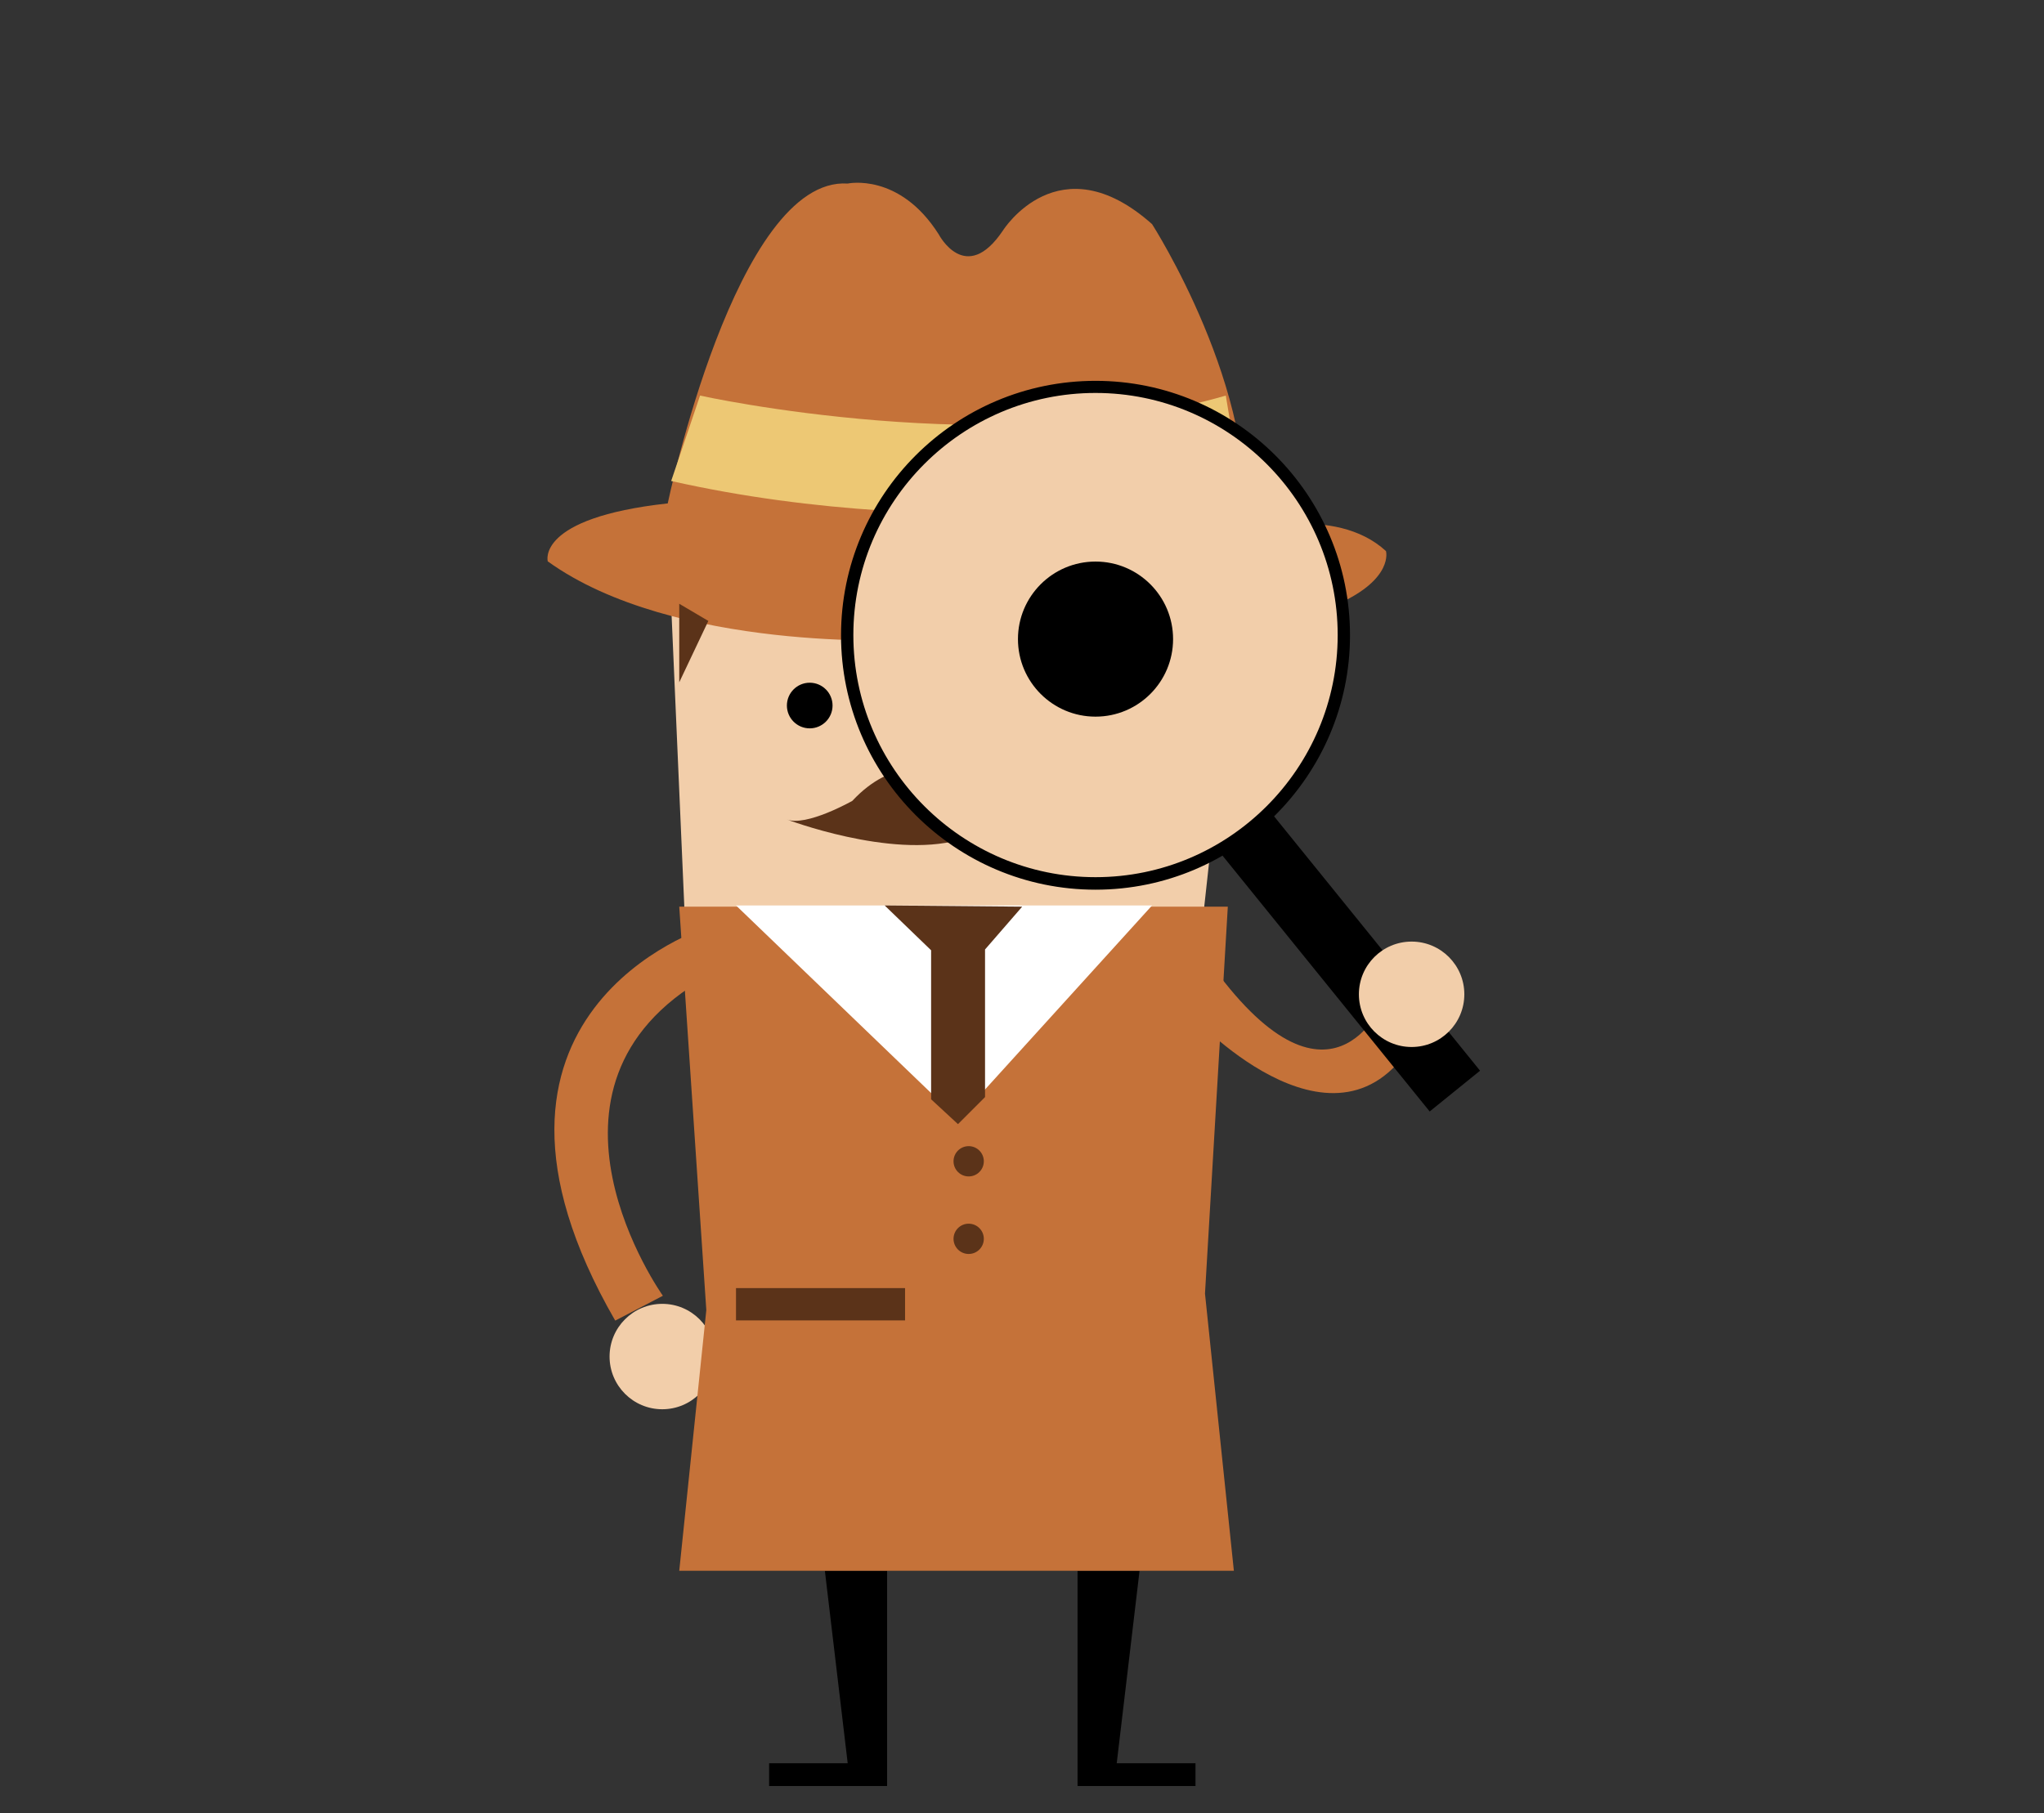
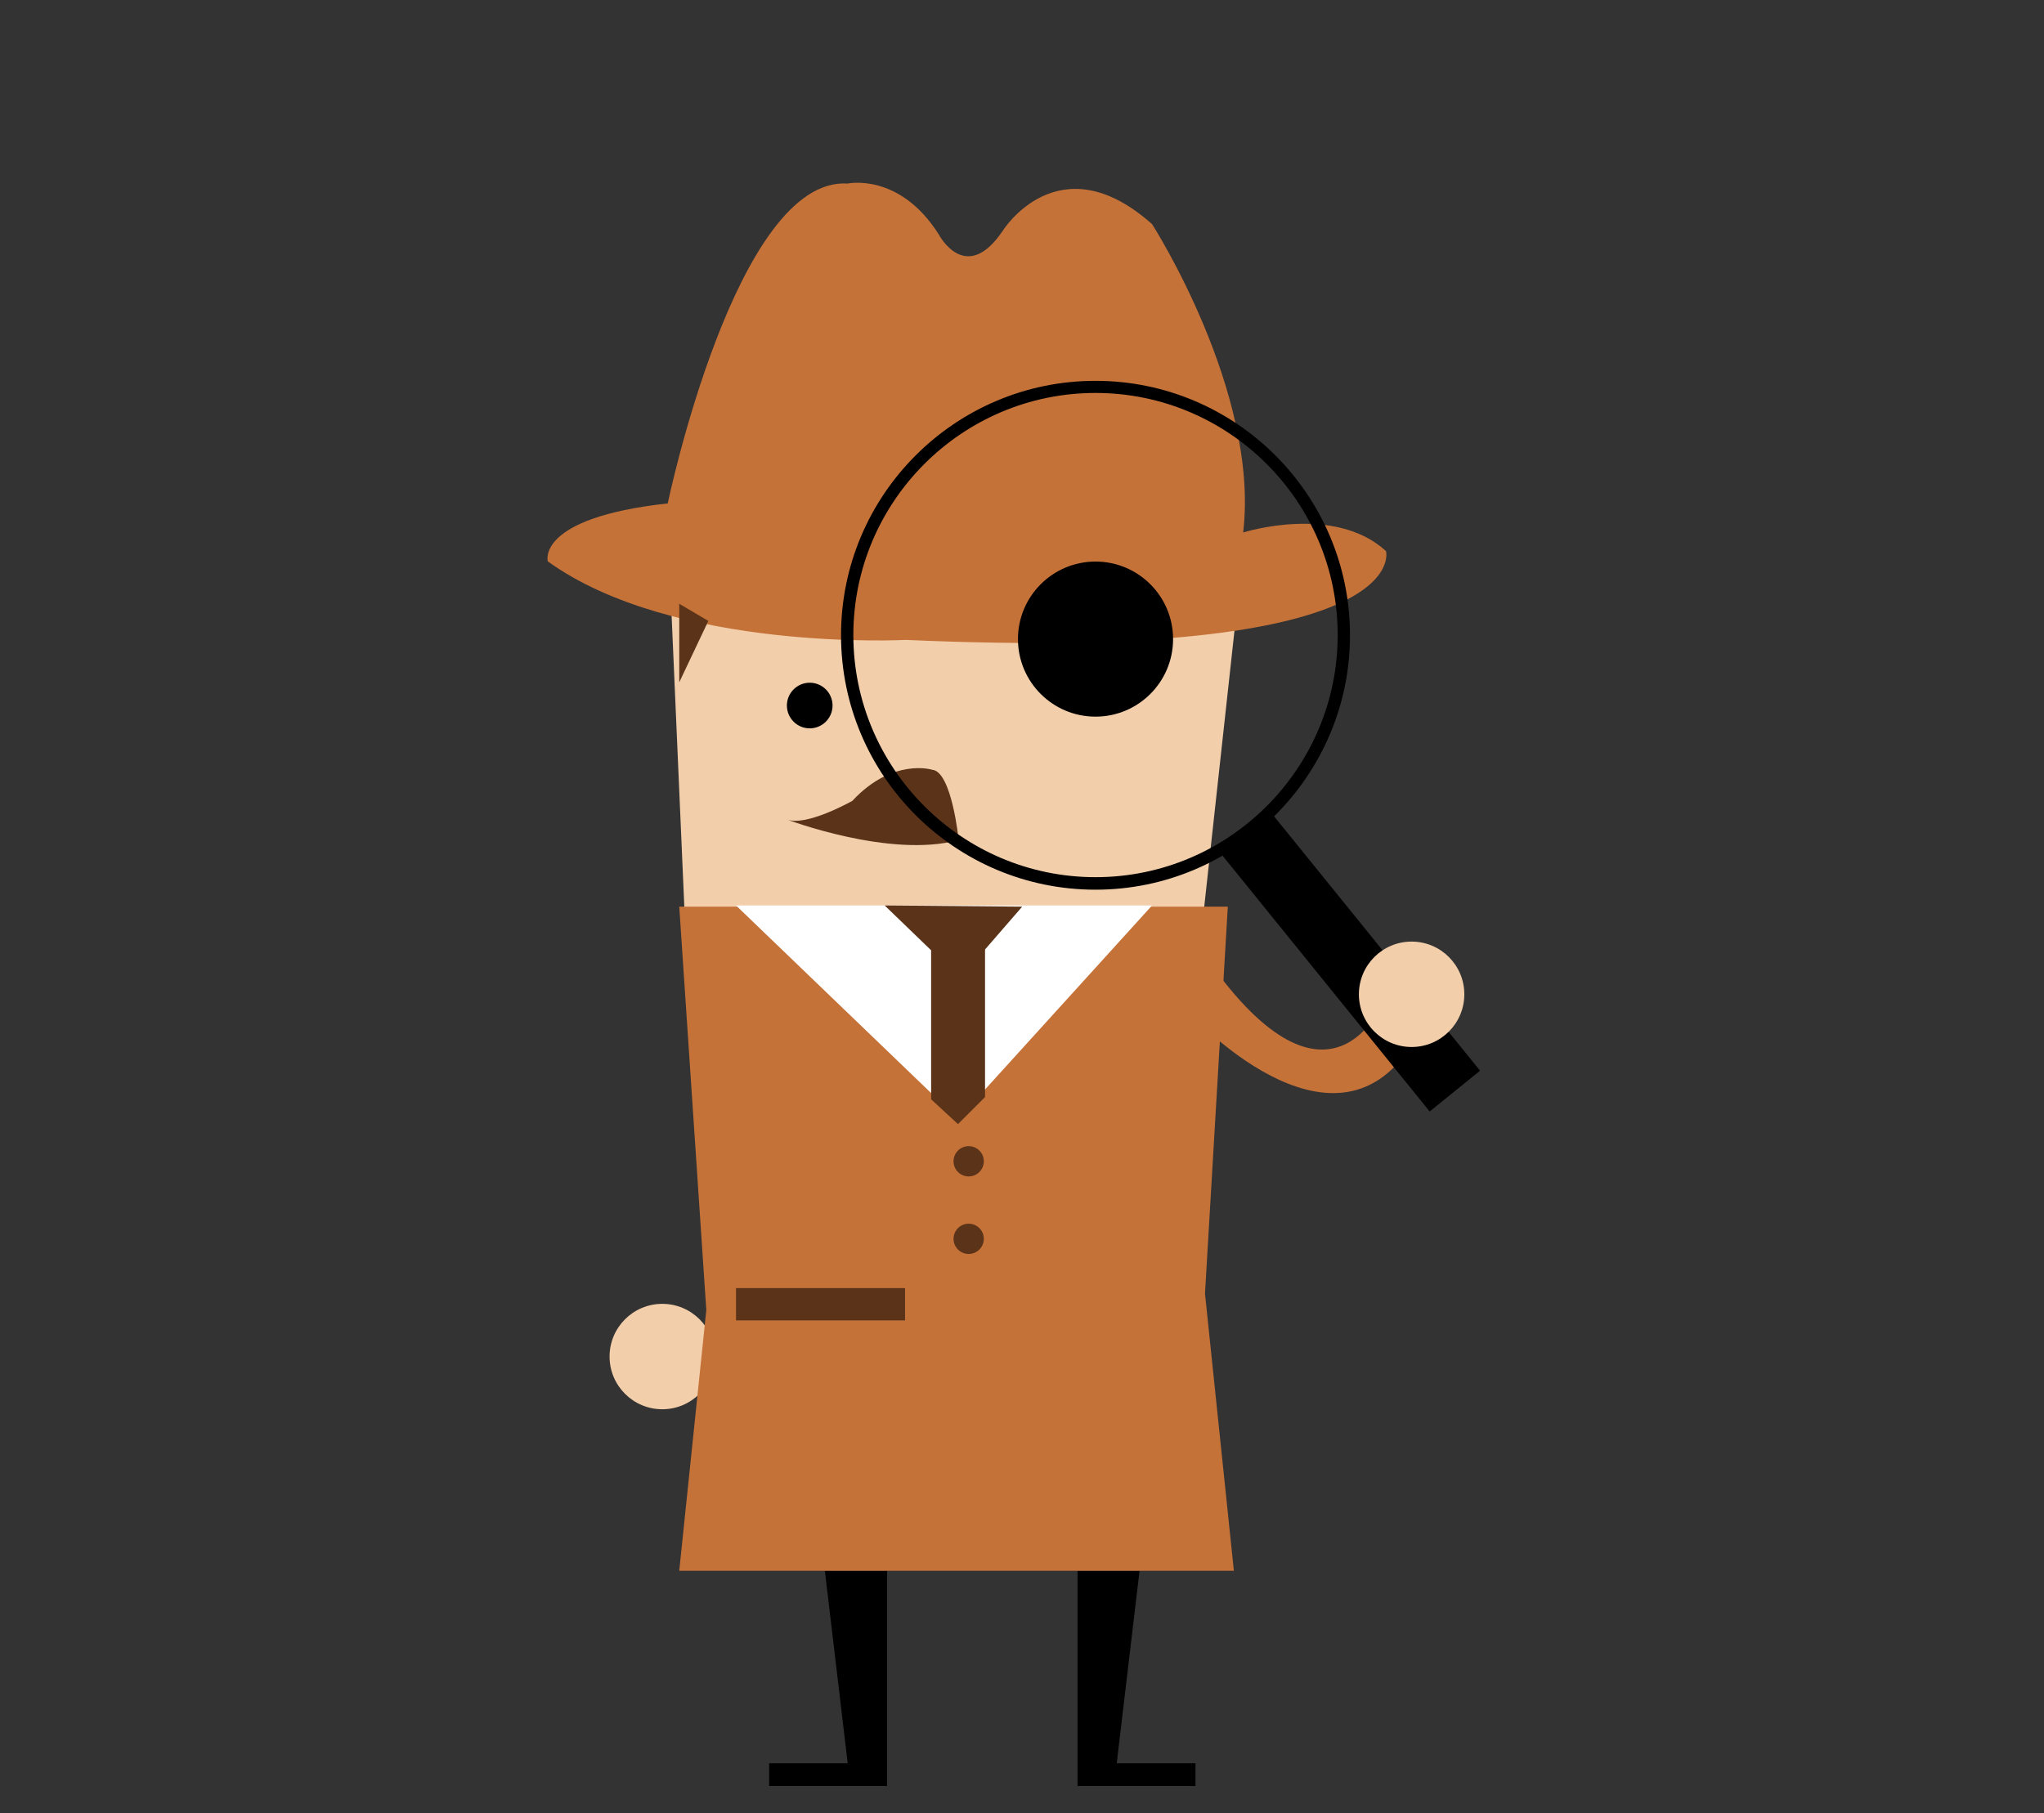
<svg xmlns="http://www.w3.org/2000/svg" version="1.1" id="Capa_1" x="0px" y="0px" viewBox="0 0 1012 898" style="enable-background:new 0 0 1012 898;" xml:space="preserve">
  <rect x="0" y="0" width="1012" height="898" fill="#333333" stroke="none" />
  <style type="text/css">
	.st0{fill:#C57239;}
	.st1{fill:#F2CEAA;}
	.st2{fill:#5B3319;}
	.st3{fill:#EDC874;}
	.st4{fill:#FFFFFF;}
</style>
  <g>
-     <path class="st0" d="M349.7,459.3c0,0-133.2,42-45.1,194.7l23.6-12.3c0,0-73.8-103.5,21.5-157.8V459.3z" />
-   </g>
+     </g>
  <g>
    <path class="st0" d="M591.9,466.3v38.3c0,0,73.6,78.5,110.9,6c0.4-0.8,0.8-1.6,1.2-2.4l-20.5-9.6   C683.4,498.7,655.2,563.3,591.9,466.3z" />
  </g>
  <g>
    <circle class="st1" cx="327.9" cy="671.8" r="26.1" />
  </g>
  <g>
    <polygon points="408.4,777.9 419.7,873.2 380.8,873.2 380.8,884.5 439.2,884.5 439.2,777.9  " />
  </g>
  <g>
    <polygon class="st1" points="331.7,286.1 338.9,451.1 595.1,459.3 615.6,272.2  " />
  </g>
  <g>
    <polygon points="564.2,777.9 552.9,873.2 591.9,873.2 591.9,884.5 533.5,884.5 533.5,777.9  " />
  </g>
  <g>
    <polygon class="st0" points="336.3,449 349.7,648.8 336.3,777.9 610.9,777.9 596.6,640.6 607.9,449  " />
  </g>
  <g>
    <circle cx="400.9" cy="349.4" r="11.3" />
  </g>
  <g>
    <path class="st2" d="M461.5,381.2c0,0-19.5-6.1-39.5,15.4c0,0-22.9,13-32.5,9.2c0,0,51.2,19.5,85.1,10.2   C474.7,416.1,471.2,381.9,461.5,381.2z" />
  </g>
  <g>
    <path class="st0" d="M448.5,316.9c0,0-114.8,6.1-177.3-38.9c0,0-6.1-21.5,59.4-28.7c0,0,33.8-162,89.1-158.4   c0,0,25.6-5.6,45.1,25.2c0,0,13.3,25.6,31.8-2c0,0,27.7-44.1,73.8-3.1c0,0,53.3,83,45.1,152.7c0,0,45.1-14.3,70.7,9.2   C686.3,272.9,701.6,328.2,448.5,316.9z" />
  </g>
  <g>
    <rect x="586.4" y="460.6" transform="matrix(0.629 0.777 -0.777 0.629 618.294 -343.003)" width="164.6" height="32.1" />
  </g>
  <g>
    <circle class="st1" cx="698.9" cy="492.4" r="26.1" />
  </g>
  <g>
    <polygon class="st2" points="336.3,299 336.3,337.9 350.7,307.5  " />
  </g>
  <g>
-     <path class="st3" d="M346.6,195.9c0,0,147.6,32.8,260.3,0l8.2,49.2c0,0-140.4,25.2-282.8-6.9L346.6,195.9z" />
-   </g>
+     </g>
  <g>
-     <circle class="st1" cx="542.4" cy="314.5" r="123" />
-     <path d="M542.4,440.6c-69.5,0-126-56.5-126-126c0-69.5,56.5-126,126-126s126,56.5,126,126C668.4,384,611.9,440.6,542.4,440.6z    M542.4,194.6c-66.1,0-119.9,53.8-119.9,119.9s53.8,119.9,119.9,119.9s119.9-53.8,119.9-119.9S608.5,194.6,542.4,194.6z" />
+     <path d="M542.4,440.6c-69.5,0-126-56.5-126-126c0-69.5,56.5-126,126-126s126,56.5,126,126C668.4,384,611.9,440.6,542.4,440.6M542.4,194.6c-66.1,0-119.9,53.8-119.9,119.9s53.8,119.9,119.9,119.9s119.9-53.8,119.9-119.9S608.5,194.6,542.4,194.6z" />
  </g>
  <g>
    <circle cx="542.4" cy="316.5" r="38.4" />
  </g>
  <g>
    <polygon class="st4" points="364.4,448.4 474.4,554.2 570.4,448.4  " />
  </g>
  <g>
    <polygon class="st2" points="438,448.4 461,470.6 461,544.4 474.3,556.7 487.7,543.3 487.7,470.2 506.1,449  " />
  </g>
  <g>
    <rect x="364.4" y="637.9" class="st2" width="83.7" height="16" />
  </g>
  <g>
    <circle class="st2" cx="479.6" cy="575.1" r="7.5" />
  </g>
  <g>
    <circle class="st2" cx="479.6" cy="613.5" r="7.5" />
  </g>
</svg>